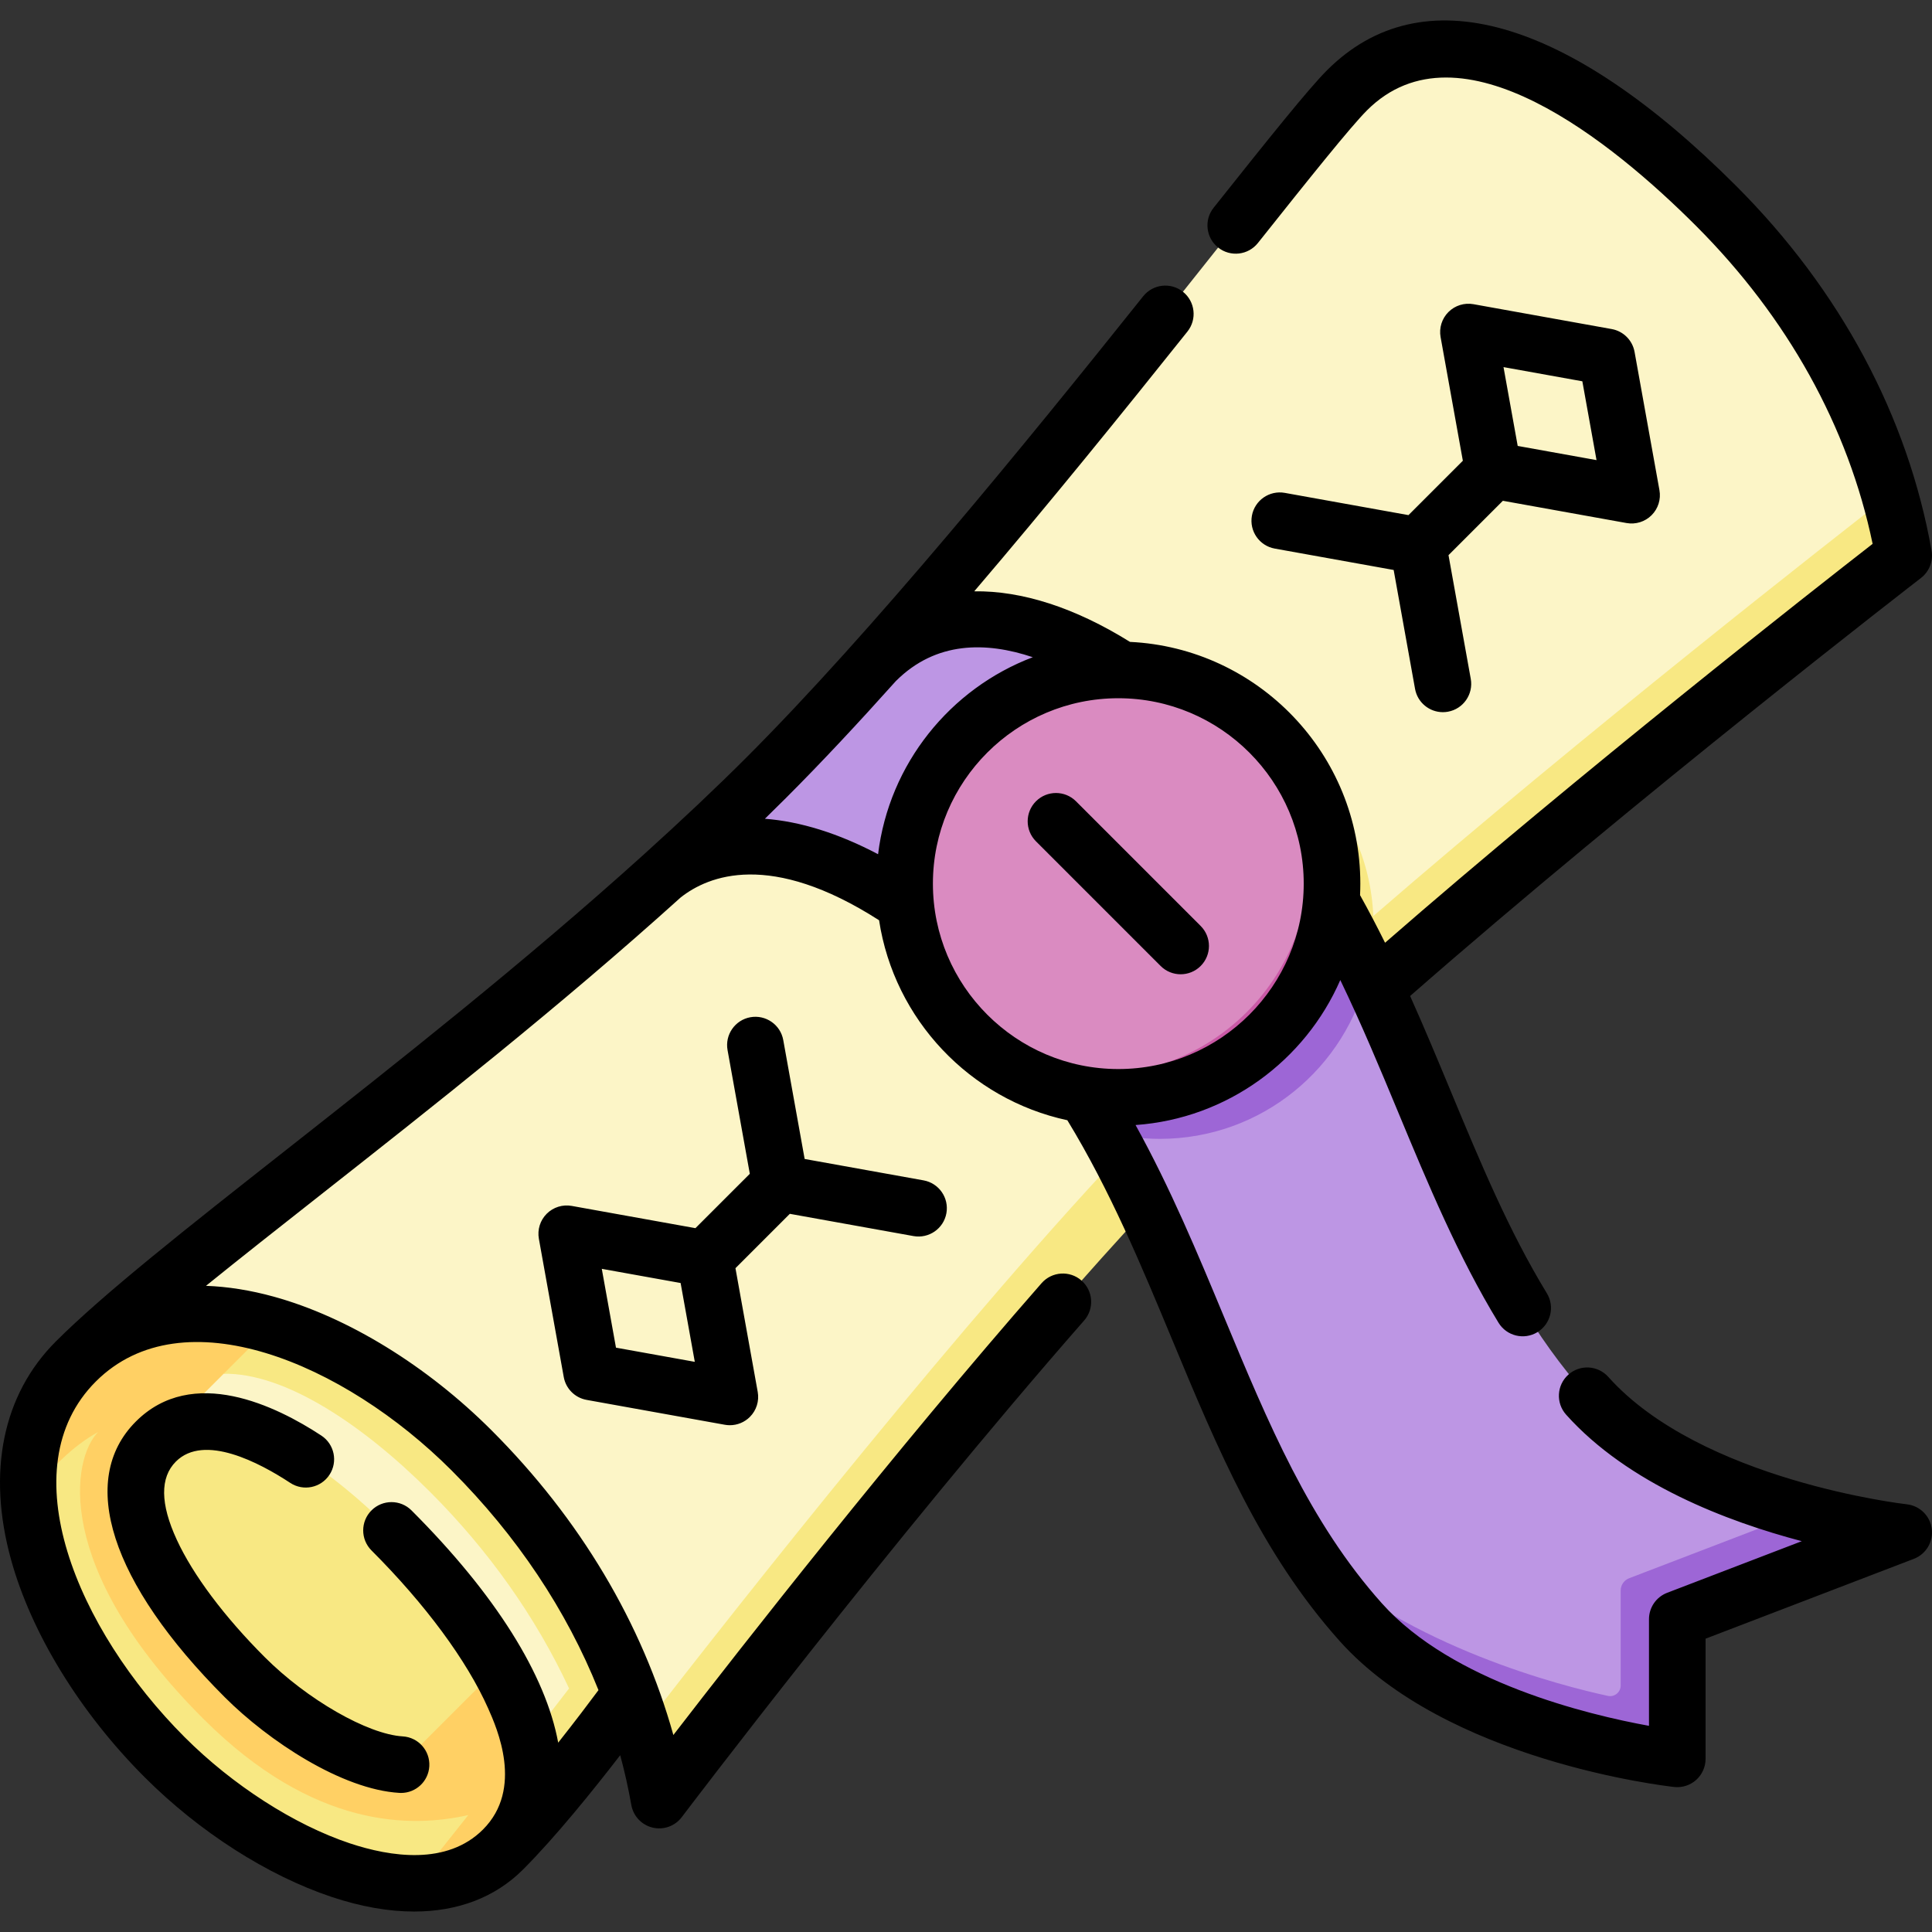
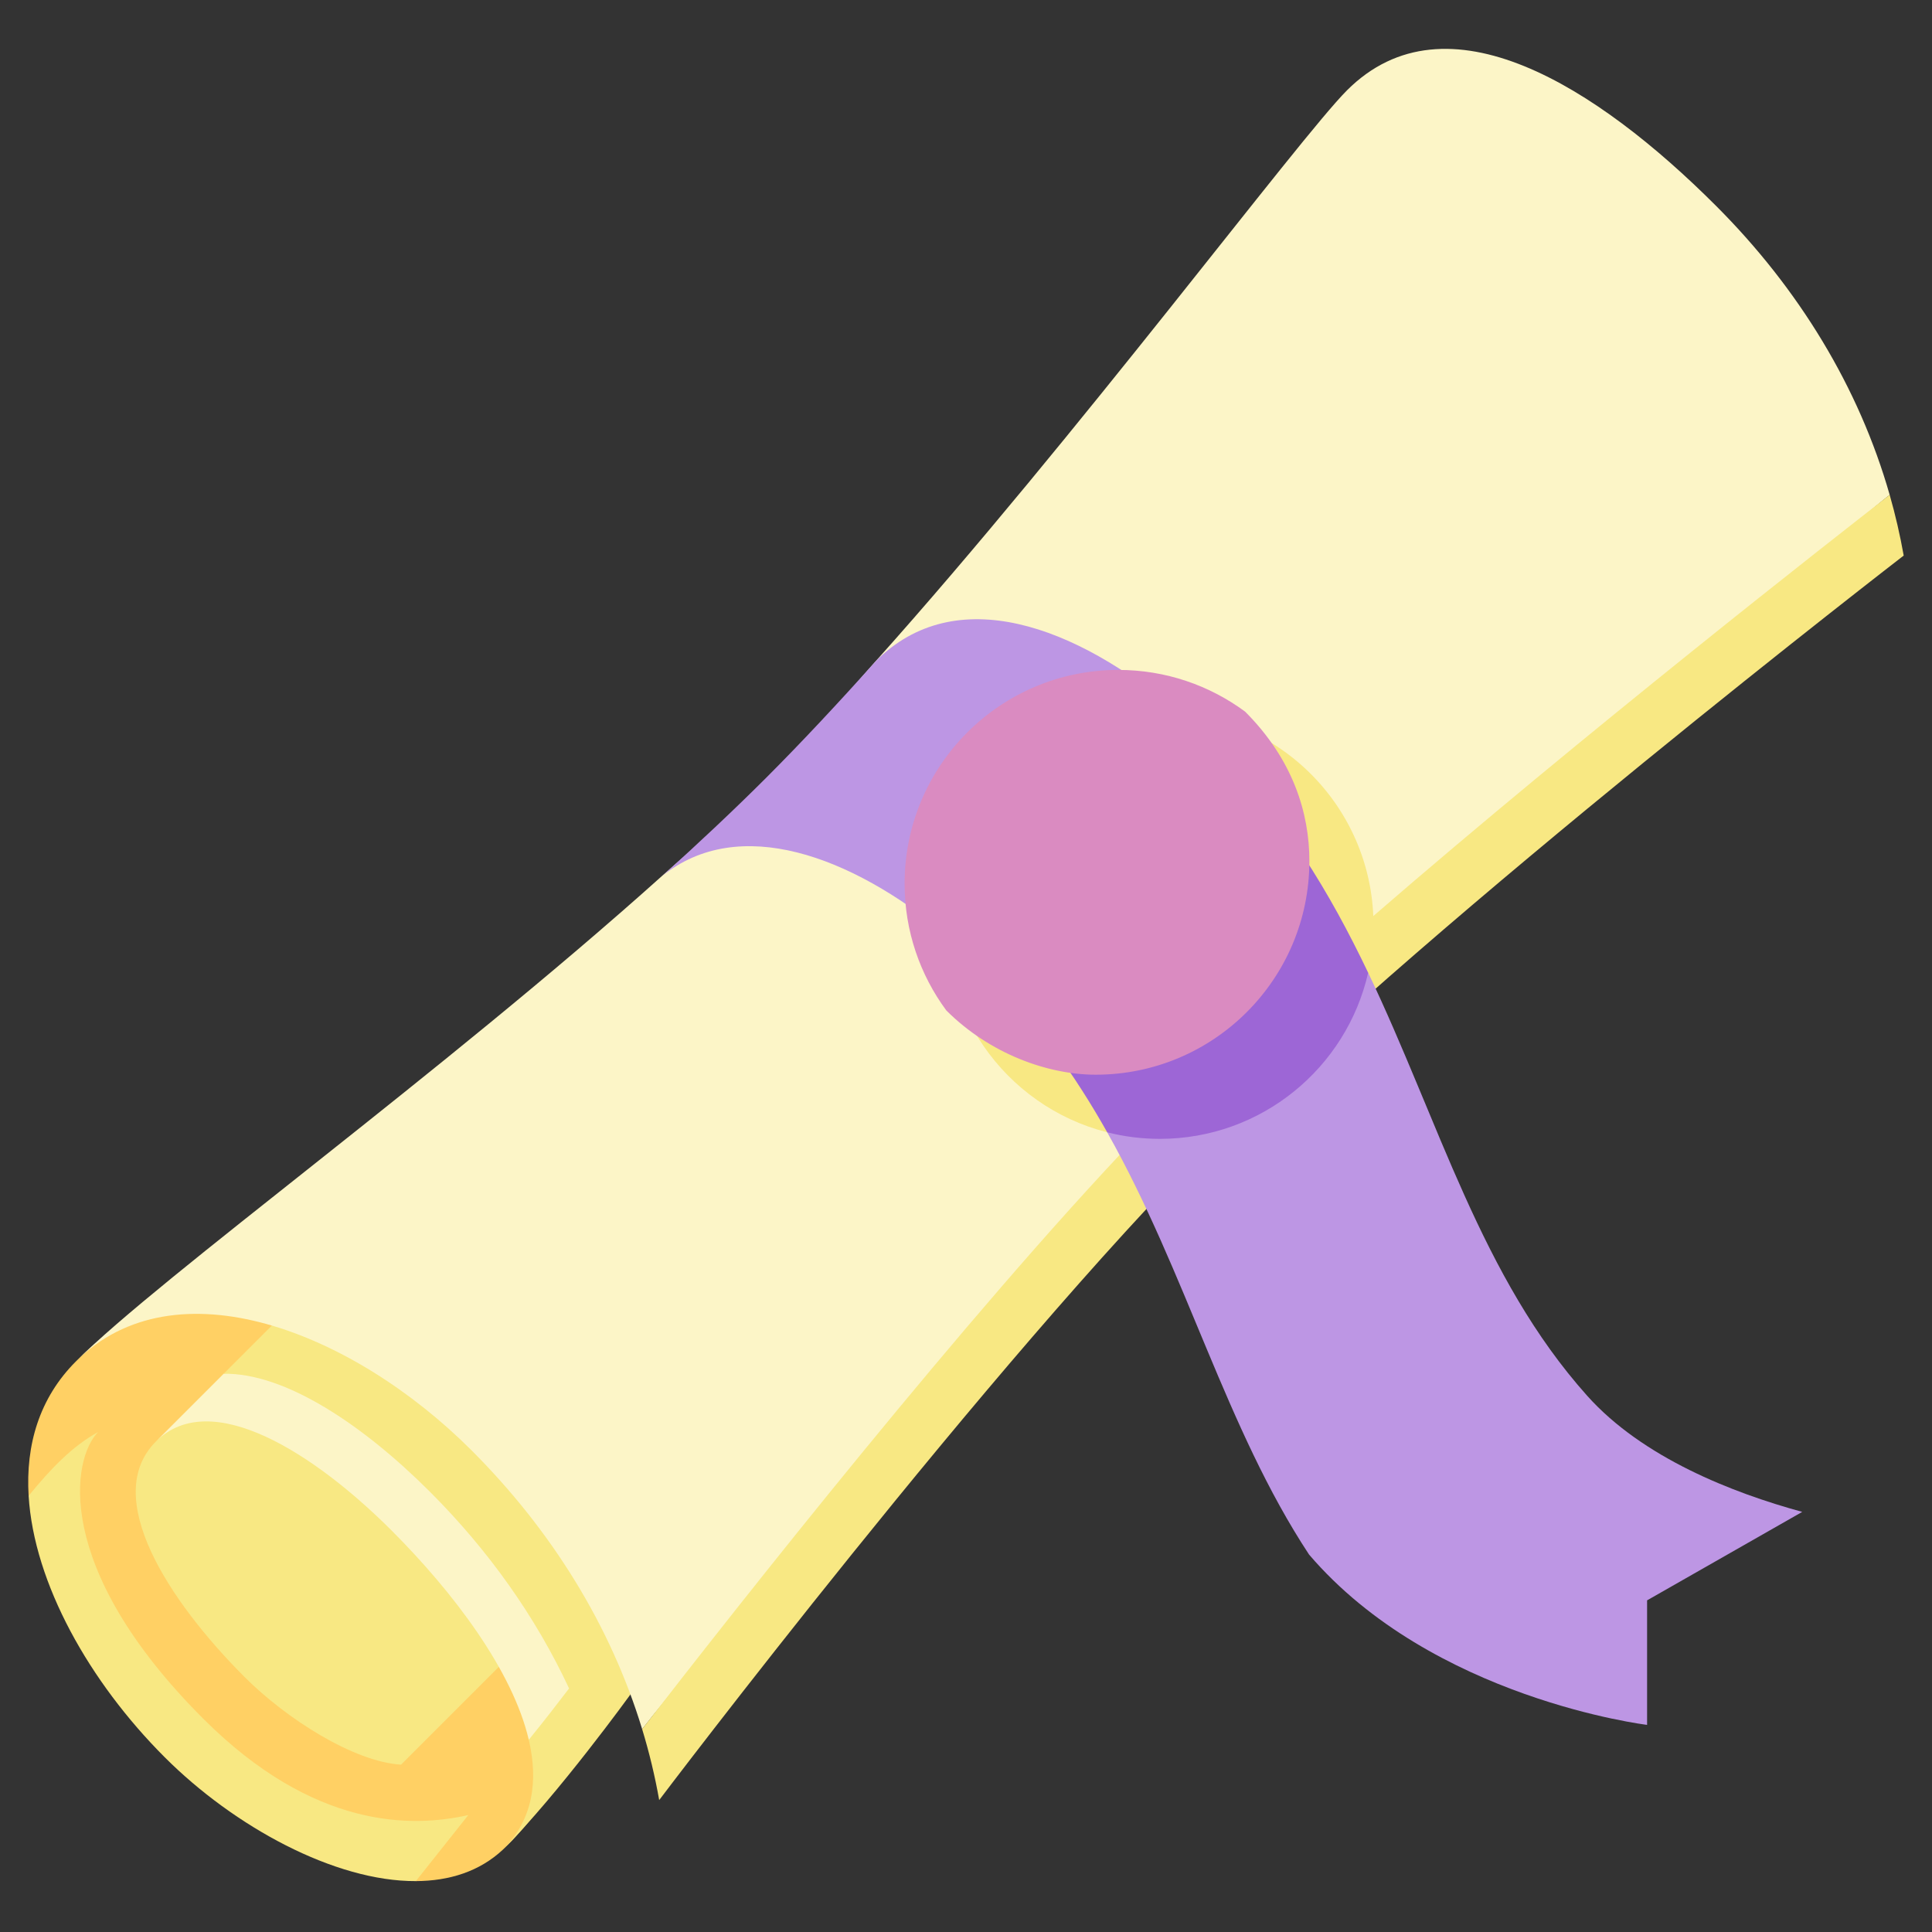
<svg xmlns="http://www.w3.org/2000/svg" width="512" height="512" viewBox="0 0 512 512" fill="none">
  <rect x="0" y="0" width="512" height="512" fill="#333333" stroke="none" />
  <g clip-path="url(#clip0_731_6600)">
    <path d="M26.657 370.01C26.657 370.01 12.036 376.681 7.587 396.408C9 419.587 23.676 445.717 43.645 465.684C62.068 484.107 88.706 498.613 110.206 498.512C124.316 495.901 133.46 480.505 133.46 480.505L26.657 370.01Z" fill="#F8E883" />
    <path d="M156.78 363.603C105.657 310.788 46.455 334.449 20.093 360.811C10.412 370.493 6.767 382.953 7.587 396.408C13.422 389.253 19.168 383.235 26.003 379.507C19.131 386.381 13.732 415.344 53.858 455.471C83.205 484.817 109.143 484.374 124.111 481.008C119.281 487.065 114.448 493.156 110.205 498.513C119.097 498.471 127.116 495.948 133.303 490.145C144.713 479.441 161.308 454.463 168.419 427.786C174.485 405.026 173.649 381.03 156.78 363.603Z" fill="#FFD064" />
    <path d="M41.307 382.025C26.662 396.671 44.706 424.318 64.859 444.469C75.835 455.445 93.724 466.905 106.284 467.648L138.558 435.374C138.558 435.374 79.959 343.374 41.307 382.025Z" fill="#F8E883" />
    <path d="M120.646 388.68C105.272 373.306 78.299 358.222 59.274 364.057L41.307 382.024C55.953 367.378 83.6 385.423 103.751 405.575C120.056 421.88 135.816 442.63 140.132 461.058L156.366 447.681C150.188 424.835 136.132 404.166 120.646 388.68Z" fill="#FCF5C7" />
    <path d="M156.78 363.603C126.946 333.769 86.129 337.204 86.129 337.204L59.274 364.059C75.554 363.794 96.173 377.571 113.966 395.363C129.452 410.849 141.94 428.439 150.809 447.452C147.89 451.292 144.167 456.091 140.132 461.059C142.71 472.062 141.208 482.238 133.303 490.144C147.93 475.517 167.073 449.047 167.073 449.047C167.073 449.047 186.615 393.437 156.78 363.603Z" fill="#F8E883" />
    <path d="M500.785 131.144C492.654 102.682 476.721 76.505 454.772 54.556C423.214 22.999 383.332 -2.428 356.97 23.934C344.283 36.62 285.742 115.254 232.101 175.193C222.133 186.33 214.335 196.823 205.031 206.126C196.515 214.642 185.221 223.355 175.468 232.112C117.233 284.4 42.673 338.23 20.093 360.81C46.455 334.449 93.408 352.804 124.966 384.361C146.218 405.612 161.826 430.828 170.177 458.24C196.585 424.146 296.838 317.762 334.469 280.132C372.099 242.501 486.882 141.95 500.785 131.144Z" fill="#FCF5C7" />
    <path d="M500.785 131.145C486.881 141.95 419.987 194.211 363.94 242.767C362.677 212.606 337.838 188.539 307.366 188.539C276.087 188.539 250.731 213.895 250.731 245.174C250.731 274.324 272.756 298.32 301.071 301.453C256.137 348.589 196.584 424.148 170.177 458.242C172.054 464.404 173.568 470.675 174.693 477.04C174.693 477.04 262.19 361.289 321.561 301.92C380.931 242.549 504.499 147.234 504.499 147.234C503.538 141.8 502.296 136.433 500.785 131.145Z" fill="#F8E883" />
    <path d="M436.495 424.111L477.612 400.666C459.108 395.611 435.306 386.311 420.624 369.895C392.492 338.444 381.425 297.225 362.576 257.775L293.421 300.072C314.542 337.579 324.806 378.388 346.907 411.965C379.626 450.229 436.496 457.112 436.496 457.112V424.111H436.495Z" fill="#BD96E4" />
-     <path d="M477.612 400.666L431.742 418.249C430.388 418.768 429.495 420.067 429.495 421.517V446.683C429.495 448.47 427.85 449.805 426.103 449.428C414.215 446.861 373.711 436.652 346.907 411.966C351.021 418.215 355.54 424.217 360.62 429.898C387.396 459.832 444.495 466.113 444.495 466.113V429.111L504.498 406.109C504.498 406.11 492.851 404.828 477.612 400.666Z" fill="#9D66D6" />
    <path d="M312.113 188.75C285.002 165.592 253.195 154.099 232.103 175.192C222.135 186.329 212.335 196.821 203.032 206.125C194.692 214.464 185.383 223.215 175.498 232.142C195.79 215.822 225.468 226.668 250.795 247.689L296.365 234.173L312.113 188.75Z" fill="#BD96E4" />
    <path d="M362.576 257.777C352.505 236.699 340.214 216.125 321.906 197.816C318.733 194.643 315.459 191.609 312.114 188.752L250.796 247.689C254.612 250.857 258.331 254.249 261.903 257.82C275.038 270.956 285.078 285.257 293.422 300.073C297.883 301.204 302.555 301.809 307.368 301.809C334.311 301.809 356.844 282.986 362.576 257.777Z" fill="#9D66D6" />
-     <path d="M329.957 188.58C336.894 197.979 341 209.594 341 222.172C341 253.451 315.643 278.807 284.365 278.807C271.787 278.807 260.171 274.701 250.773 267.765C261.086 281.74 277.664 290.808 296.365 290.808C327.644 290.808 353.001 265.452 353.001 234.173C353.001 215.472 343.932 198.894 329.957 188.58Z" fill="#CA59A6" />
    <path d="M347 228.172C347 215.594 342.733 201.356 329.957 188.58C320.559 181.643 308.943 177.537 296.365 177.537C265.086 177.537 239.73 202.894 239.73 234.172C239.73 246.75 243.836 258.366 250.773 267.764C262.356 279.348 277.787 284.807 290.365 284.807C321.644 284.806 347 259.45 347 228.172Z" fill="#DA8BC1" />
-     <path d="M109.753 506.577C102.999 506.577 95.674 505.301 87.94 502.724C70.917 497.052 52.839 485.484 38.341 470.988C21.226 453.872 8.315 432.842 2.919 413.294C-3.486 390.09 0.73 369.567 14.79 355.507C27.549 342.749 49.876 325.174 75.73 304.825C105.286 281.562 138.784 255.196 170.531 226.523C180.797 217.251 189.947 208.603 197.729 200.822C231.077 167.472 271.483 117.938 302.959 78.51C305.544 75.272 310.262 74.741 313.499 77.326C316.737 79.911 317.267 84.631 314.682 87.867C297.634 109.222 277.979 133.527 258.183 156.704C270.798 156.526 284.849 161.007 299.459 170.109C333.394 171.727 360.501 199.843 360.501 234.172C360.501 235.195 360.477 236.216 360.429 237.227C362.759 241.4 364.958 245.609 367.055 249.837C419.351 204.282 480.822 156.14 496.265 144.126C489.84 113.167 473.724 84.115 449.468 59.858C427.469 37.858 386.887 4.624 362.275 29.237C357.942 33.569 347.091 47.126 333.359 64.397C330.781 67.639 326.062 68.178 322.82 65.599C319.578 63.021 319.04 58.302 321.618 55.06C336.121 36.821 346.765 23.531 351.668 18.628C376.747 -6.45 415.247 4.423 460.077 49.25C487.668 76.843 505.583 110.272 511.886 145.926C512.371 148.674 511.291 151.465 509.081 153.17C508.321 153.756 433.962 211.19 373.697 263.951C377.473 272.37 380.972 280.786 384.418 289.072C392.356 308.169 399.856 326.208 409.931 342.726C412.087 346.262 410.969 350.878 407.433 353.036C403.898 355.191 399.281 354.076 397.123 350.538C386.447 333.033 378.373 313.611 370.565 294.83C365.742 283.228 360.808 271.36 355.191 259.722C345.877 281.082 325.255 296.424 300.935 298.146C310.221 314.937 317.415 332.24 324.414 349.075C336.035 377.029 347.012 403.433 366.211 424.898C384.903 445.795 420.776 454.419 436.996 457.362V429.111C436.996 426.005 438.911 423.219 441.811 422.108L477.493 408.429C457.78 403.237 431.463 393.262 415.034 374.895C412.272 371.808 412.536 367.066 415.624 364.304C418.712 361.541 423.454 361.807 426.215 364.894C450.79 392.37 504.778 398.594 505.321 398.654C508.761 399.033 511.497 401.717 511.939 405.151C512.381 408.584 510.418 411.874 507.185 413.113L451.996 434.268V466.113C451.996 468.245 451.089 470.277 449.501 471.7C447.913 473.122 445.8 473.804 443.676 473.569C441.229 473.299 383.395 466.609 355.031 434.898C334.136 411.539 322.685 383.996 310.562 354.834C302.515 335.477 294.204 315.487 282.857 296.874C257.057 291.323 236.978 270.209 232.964 243.878C204.143 225.398 187.734 232.022 180.367 237.851C148.308 266.789 114.684 293.253 85.008 316.612C74.057 325.23 63.747 333.346 54.588 340.759C60.344 340.966 66.364 341.919 72.577 343.634C92.126 349.03 113.155 361.941 130.27 379.057C153.708 402.495 170.163 430.144 178.449 459.794C196.576 436.287 237.173 384.407 276.027 340.057C278.756 336.941 283.495 336.627 286.612 339.358C289.727 342.087 290.041 346.826 287.311 349.943C235.829 408.707 181.222 480.839 180.677 481.56C178.877 483.941 175.839 485.03 172.938 484.33C170.038 483.632 167.827 481.281 167.307 478.344C166.523 473.906 165.539 469.502 164.362 465.144C157.329 474.266 147.226 486.827 138.607 495.446C138.599 495.454 138.592 495.462 138.585 495.468C131.207 502.835 121.319 506.576 109.753 506.577ZM25.378 366.132C2.439 389.102 20.397 431.829 48.947 460.38C61.663 473.097 78.011 483.605 92.68 488.492C103.515 492.101 118.439 494.398 127.998 484.839V484.84C138.823 474.016 131.707 458.004 129.368 452.743C123.721 440.04 112.741 425.173 98.448 410.88C95.519 407.95 95.519 403.202 98.448 400.272C101.377 397.344 106.126 397.344 109.054 400.272C131.437 422.656 144.619 443.898 147.927 461.823C152.434 456.133 156.281 451.027 158.603 447.902C150.148 426.745 136.98 406.984 119.662 389.667C91.127 361.13 48.429 343.182 25.45 366.061C25.431 366.081 25.413 366.098 25.395 366.116C25.39 366.12 25.384 366.126 25.378 366.132ZM296.365 185.038C269.272 185.038 247.23 207.079 247.23 234.173C247.23 261.266 269.272 283.308 296.365 283.308C323.459 283.308 345.5 261.266 345.5 234.173C345.5 207.079 323.459 185.038 296.365 185.038ZM202.705 216.98C212.104 217.703 222.227 220.847 232.701 226.377C235.618 202.399 251.821 182.462 273.703 174.17C261.284 170.004 248.051 169.937 237.508 180.397C237.478 180.426 237.448 180.456 237.418 180.485C227.424 191.647 217.622 202.141 208.334 211.428C206.529 213.236 204.651 215.087 202.705 216.98ZM106.291 475.148C106.142 475.148 105.992 475.144 105.842 475.135C90.562 474.232 71.137 461.354 59.556 449.771C29.311 419.528 20.506 392.218 36.004 376.72C51.018 361.704 73.251 372.612 85.167 380.45C88.627 382.725 89.588 387.378 87.312 390.838C85.036 394.3 80.385 395.26 76.924 392.983C68.821 387.653 54.108 379.832 46.611 387.329C42.376 391.563 42.455 398.53 46.844 408.038C51.163 417.393 59.444 428.447 70.162 439.165C81.387 450.39 97.448 459.612 106.726 460.16C110.861 460.405 114.016 463.955 113.771 468.09C113.536 472.075 110.231 475.148 106.291 475.148ZM193.421 377.695C192.98 377.695 192.535 377.656 192.093 377.577L155.453 370.984C152.369 370.428 149.954 368.014 149.4 364.929L142.807 328.289C142.372 325.872 143.148 323.394 144.885 321.657C146.622 319.922 149.098 319.145 151.517 319.579L184.298 325.476L198.708 311.067L192.809 278.286C192.075 274.21 194.786 270.31 198.863 269.576C202.937 268.852 206.839 271.553 207.572 275.63L213.241 307.14L244.751 312.809C248.829 313.543 251.539 317.444 250.805 321.52C250.071 325.596 246.17 328.298 242.095 327.574L209.314 321.676L194.904 336.086L200.803 368.867C201.238 371.284 200.462 373.762 198.725 375.499C197.306 376.918 195.392 377.695 193.421 377.695ZM163.24 357.143L184.128 360.901L180.37 340.012L159.481 336.254L163.24 357.143ZM312.884 258.192C310.965 258.192 309.045 257.46 307.58 255.996L274.542 222.958C271.613 220.028 271.613 215.28 274.542 212.35C277.471 209.422 282.22 209.421 285.15 212.35L318.188 245.388C321.117 248.319 321.117 253.067 318.188 255.996C316.724 257.46 314.803 258.192 312.884 258.192ZM382.375 188.732C378.814 188.732 375.655 186.187 375.002 182.559L369.334 151.049L337.823 145.381C333.747 144.647 331.035 140.747 331.768 136.67C332.502 132.593 336.407 129.89 340.479 130.616L373.26 136.513L387.67 122.104L381.771 89.323C381.336 86.906 382.113 84.428 383.849 82.691C385.587 80.955 388.065 80.181 390.482 80.613L427.123 87.205C430.207 87.761 432.621 90.175 433.177 93.26L439.77 129.9C440.205 132.317 439.428 134.795 437.692 136.532C435.956 138.269 433.477 139.044 431.059 138.61L398.279 132.713L383.869 147.123L389.767 179.903C390.5 183.98 387.789 187.88 383.712 188.613C383.263 188.693 382.815 188.732 382.375 188.732ZM402.206 118.177L423.095 121.935L419.337 101.046L398.447 97.288L402.206 118.177Z" fill="black" />
  </g>
  <defs>
    <clipPath id="clip0_731_6600">
      <rect width="512" height="512" fill="white" />
    </clipPath>
  </defs>
</svg>